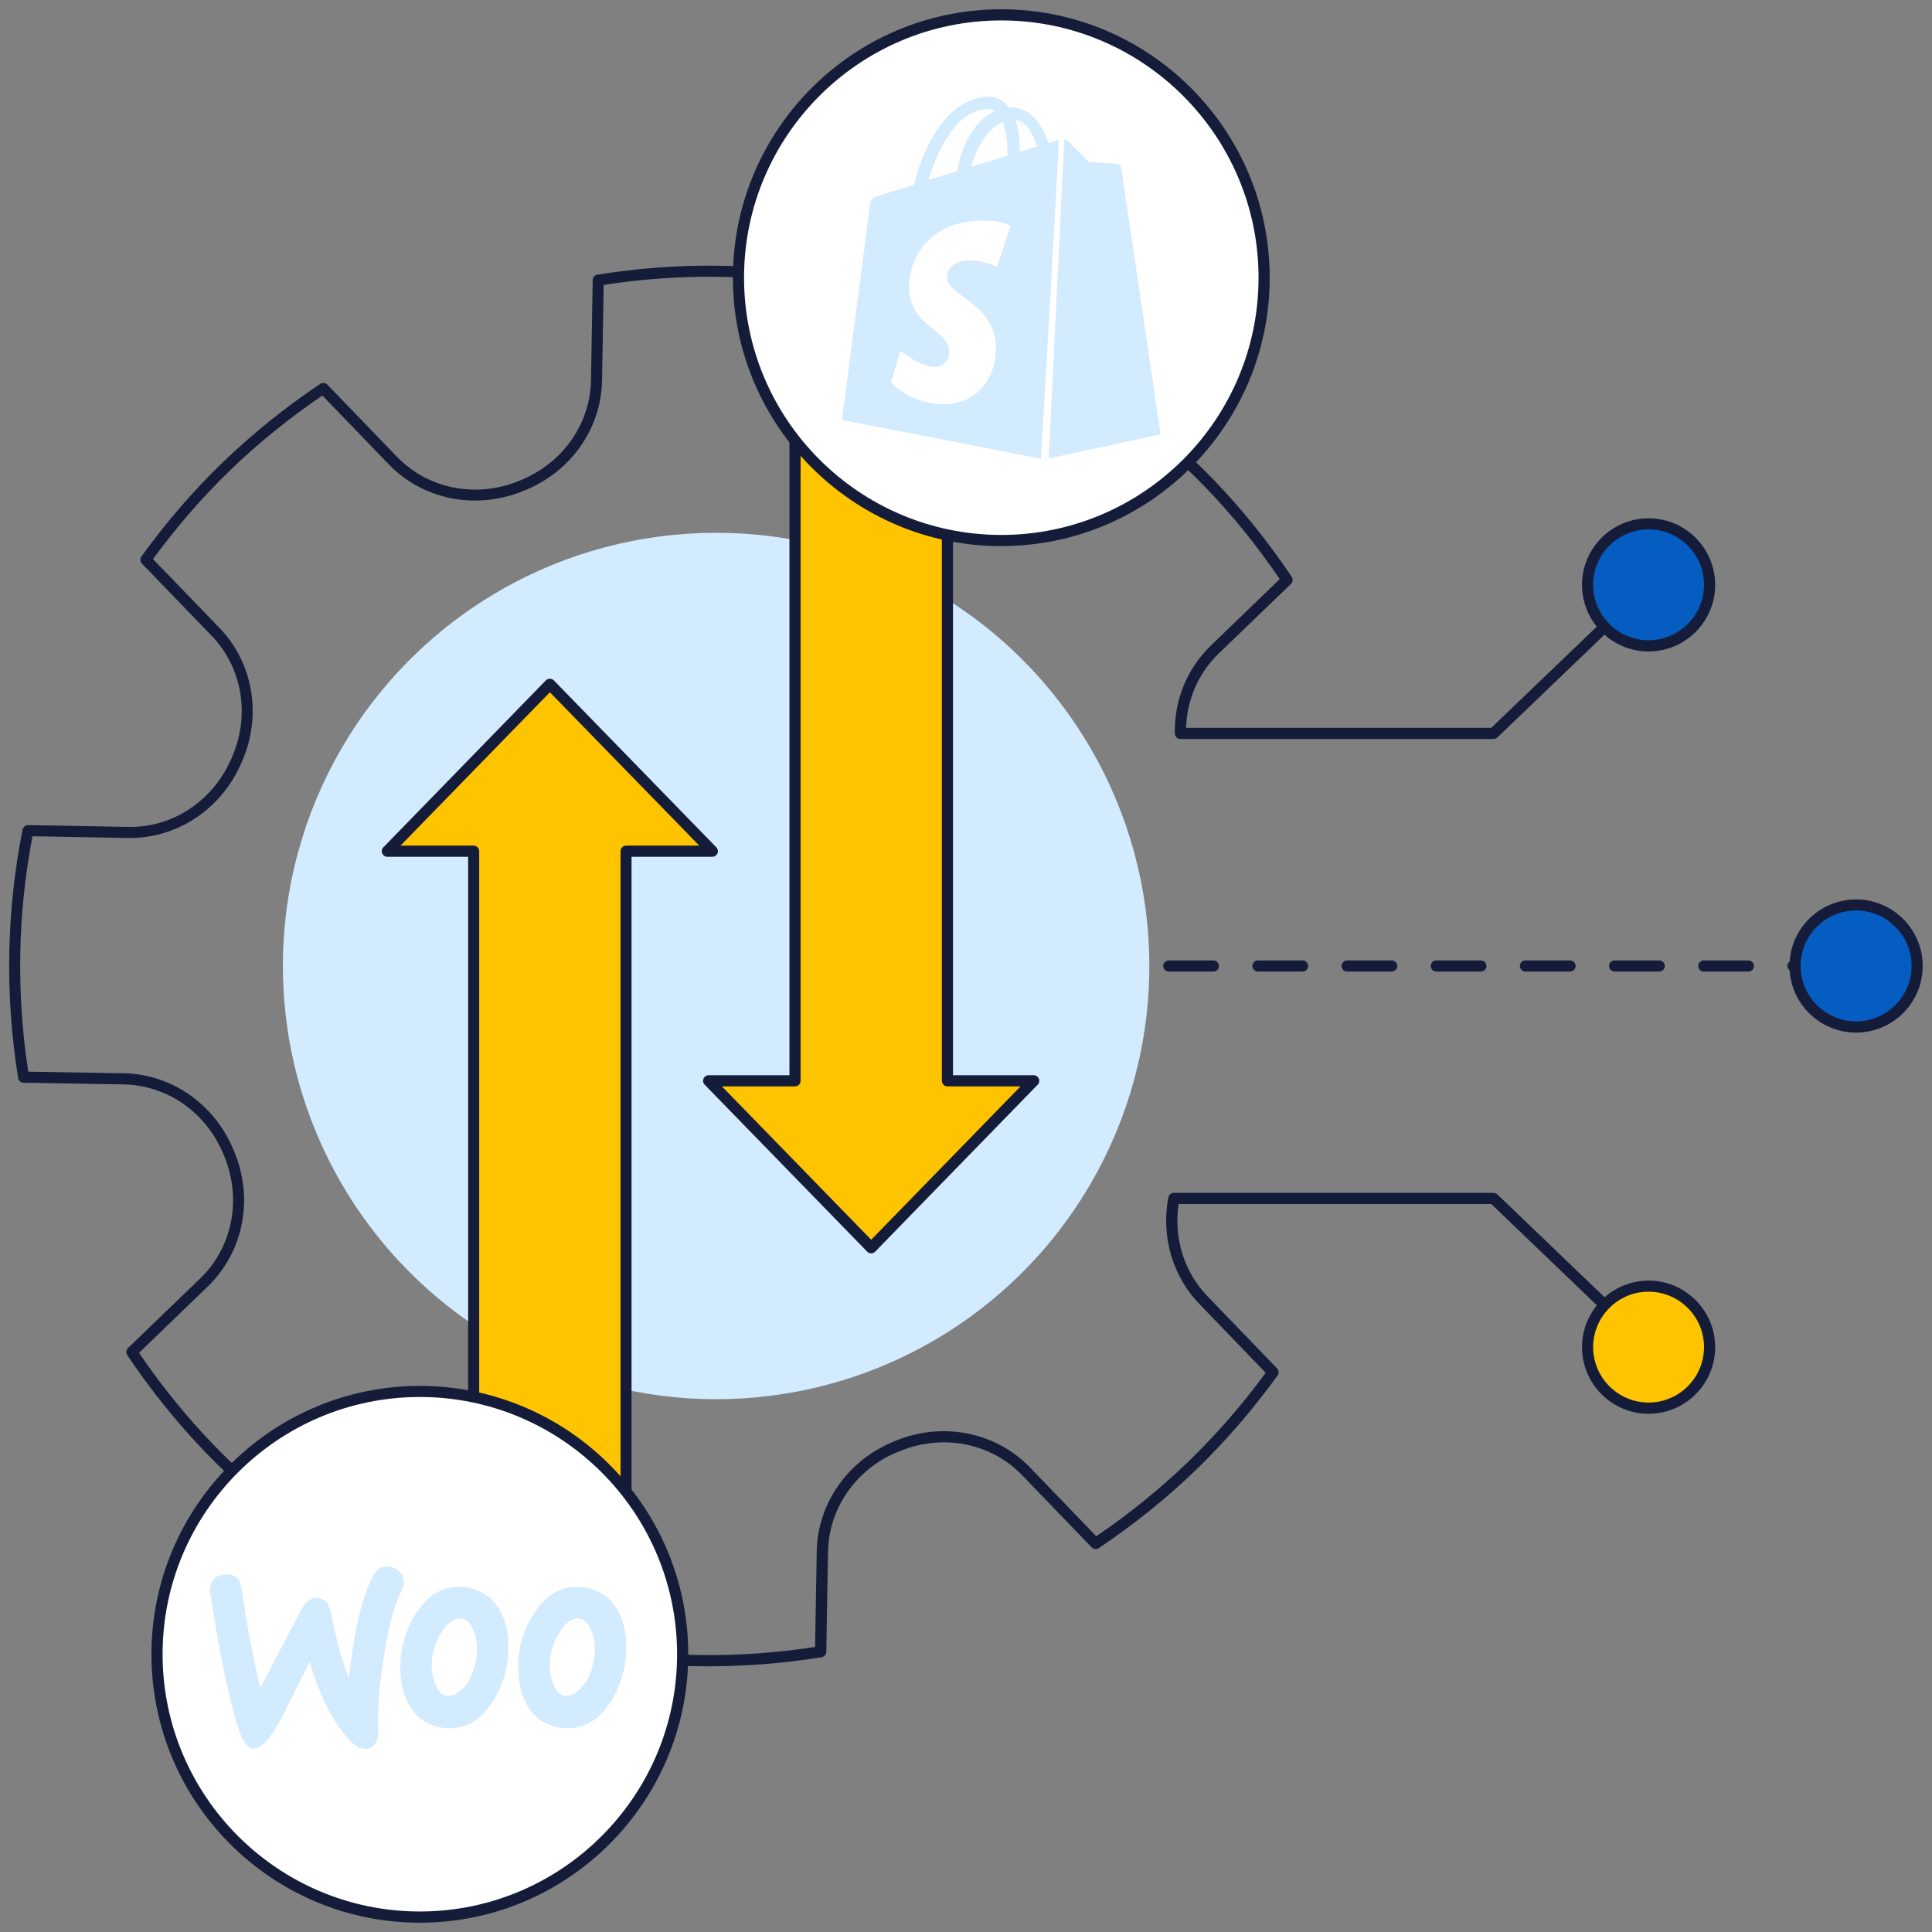
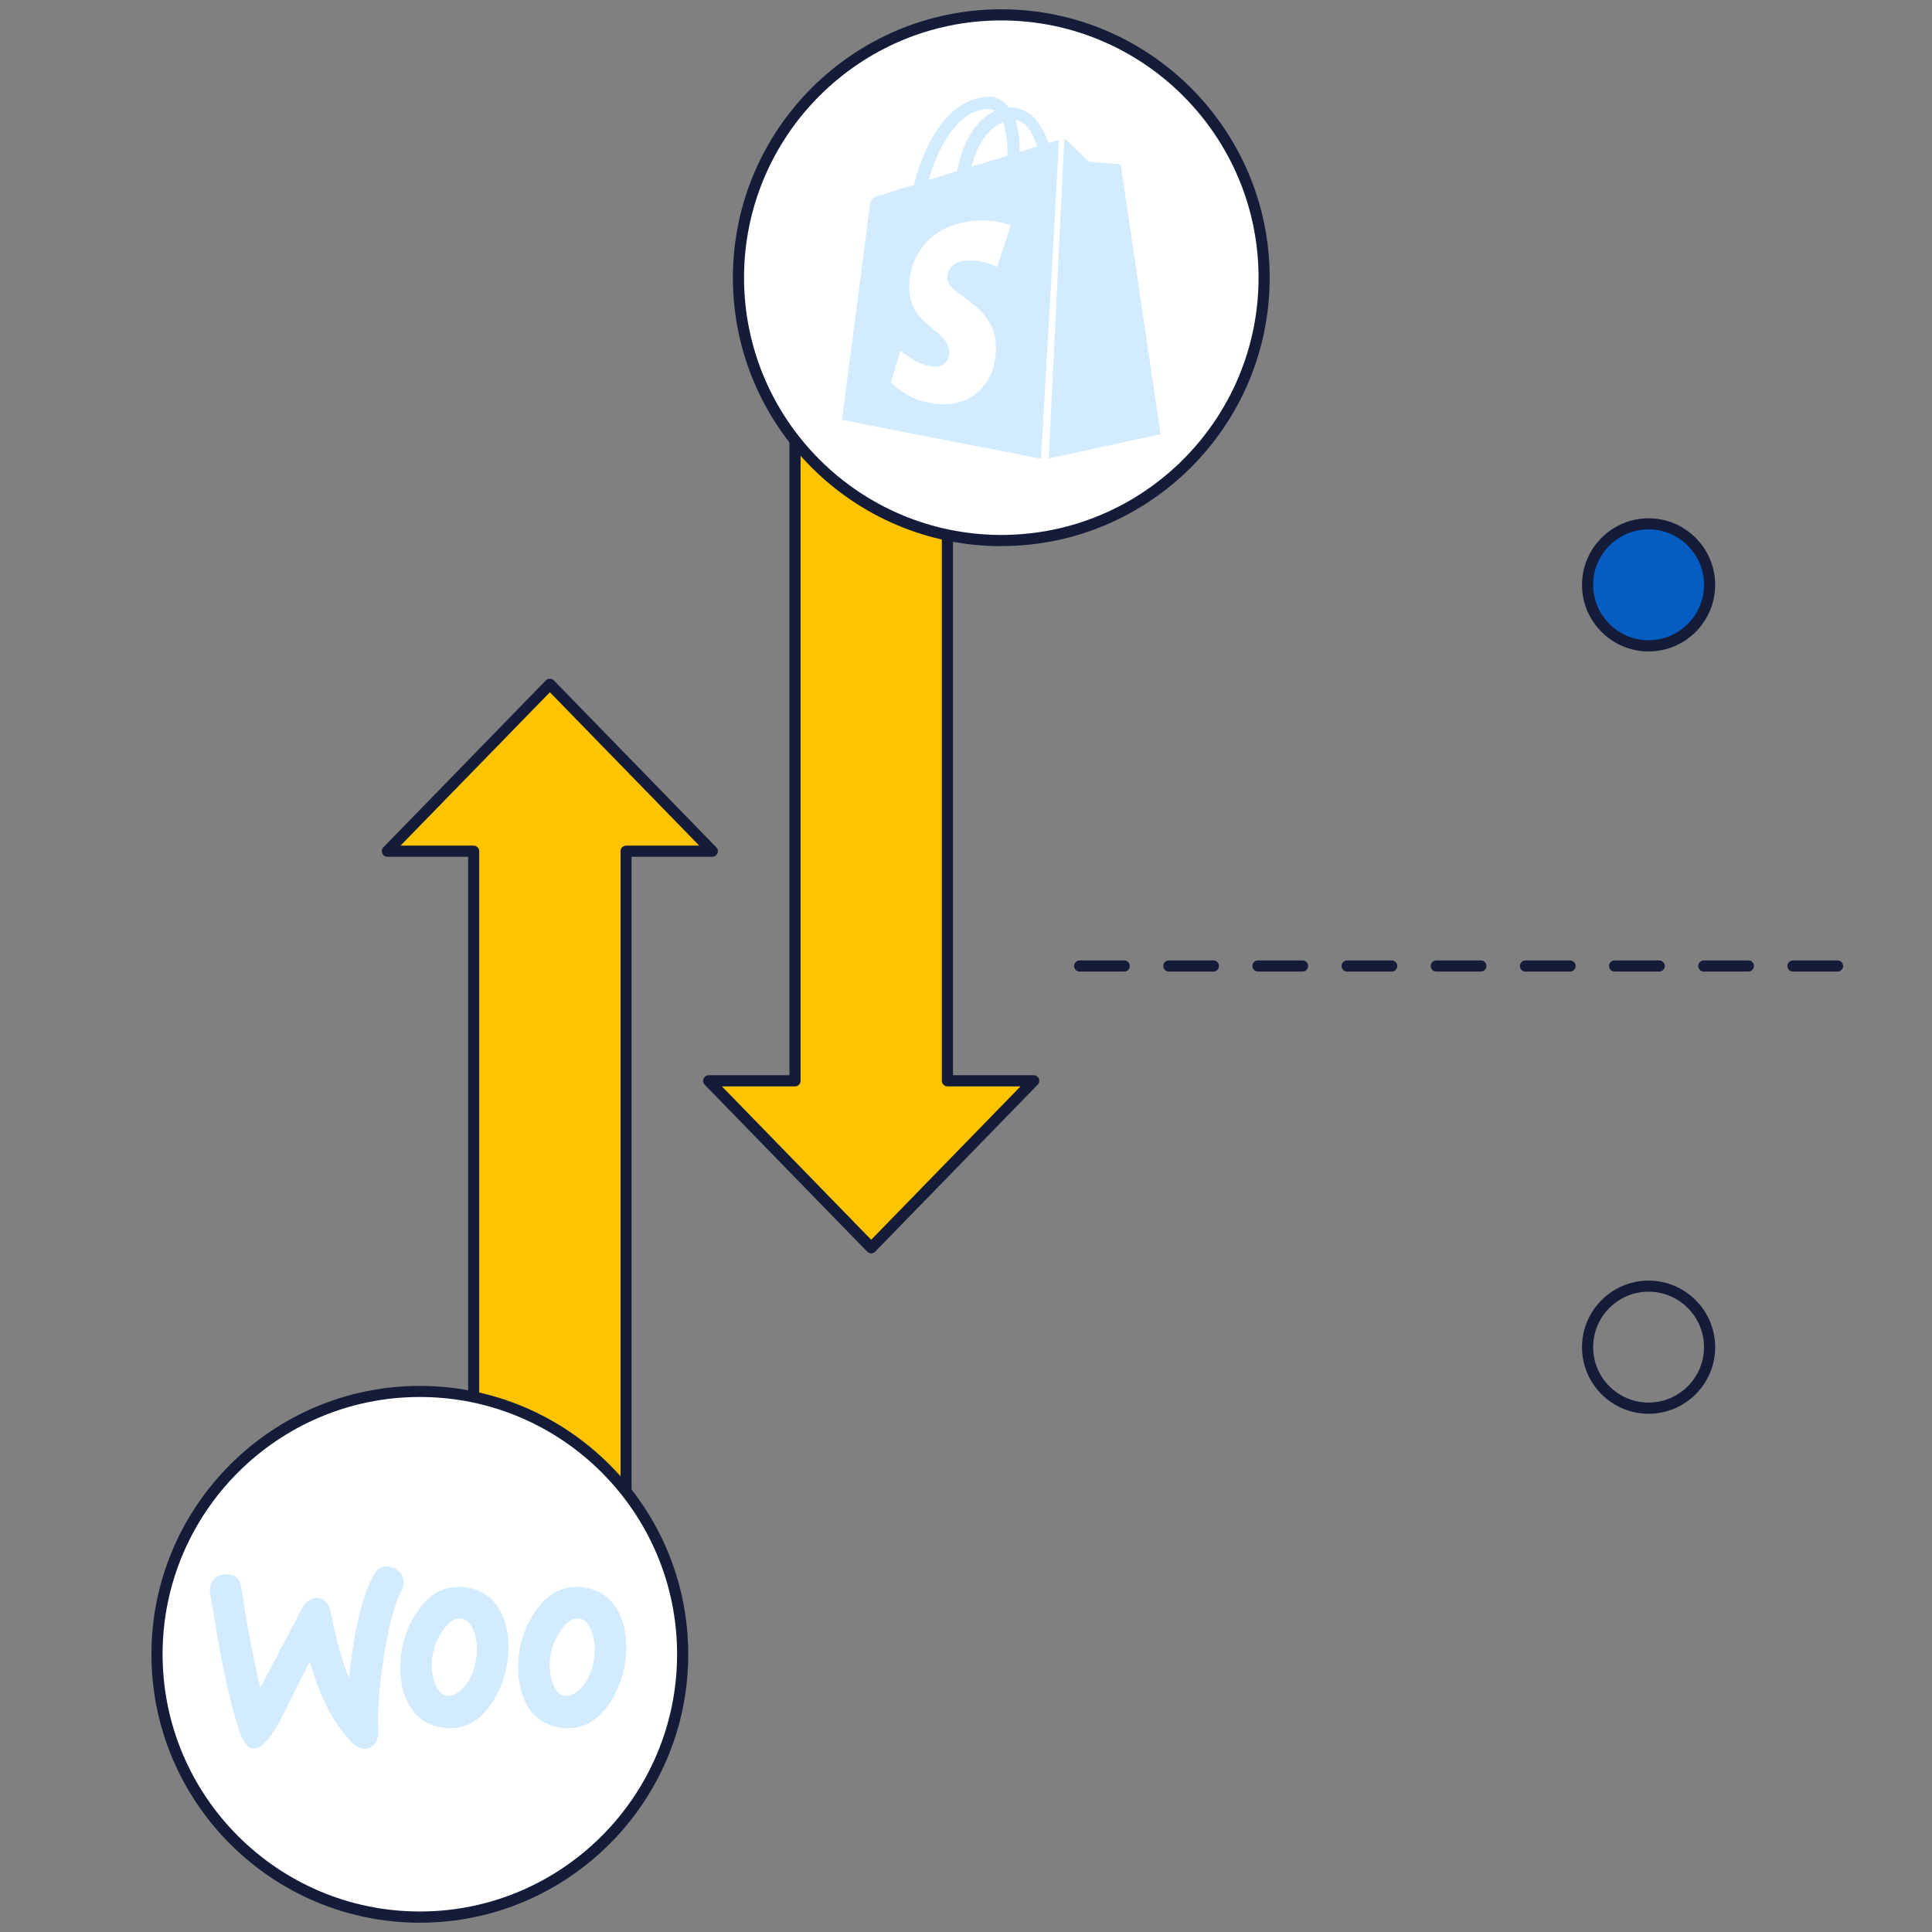
<svg xmlns="http://www.w3.org/2000/svg" viewBox="0 0 260 260">
  <rect x="0" y="0" width="260" height="260" fill="#808080" stroke="none" />
  <defs>
    <style>.d,.e{fill:#d2ebff;}.f{fill:#fff;}.e{fill-rule:evenodd;}.g{fill:none;}.h{fill:#141c3a;}.i{fill:#ffc400;}.j{fill:#055dc2;}</style>
  </defs>
  <g id="a" />
  <g id="b">
    <g id="c">
      <g>
        <g>
-           <path class="h" d="M95.48,224.25c-6.14,0-12.27-.6-18.35-1.8-.36-.07-.61-.39-.6-.75l.24-13.5c.1-5.94-3.49-11.38-9.17-13.84l-.2-.09c-5.65-2.48-12.07-1.4-16.36,2.73l-9.72,9.37c-.26,.25-.67,.28-.96,.07-4.58-3.32-8.86-7.01-12.7-10.98-3.85-4-7.39-8.4-10.53-13.09-.2-.3-.16-.7,.1-.96l9.72-9.37c4.29-4.14,5.58-10.52,3.31-16.25,0-.02-.07-.17-.08-.19-2.26-5.76-7.56-9.55-13.51-9.66l-13.5-.23c-.36,0-.67-.27-.73-.63-1.79-11.14-1.59-22.39,.6-33.44,.07-.35,.38-.6,.74-.6h.01l13.49,.24c5.93,.13,11.38-3.5,13.84-9.16l.09-.2c2.48-5.66,1.41-12.08-2.73-16.36l-9.38-9.71c-.25-.26-.28-.67-.07-.96,3.34-4.62,7.03-8.9,10.98-12.7,3.99-3.84,8.39-7.38,13.08-10.53,.3-.2,.7-.16,.96,.1l9.38,9.72c4.13,4.28,10.52,5.58,16.25,3.31l.14-.06c5.81-2.28,9.6-7.58,9.71-13.54l.23-13.49c0-.36,.27-.67,.63-.73,11.13-1.8,22.38-1.6,33.45,.59,.36,.07,.61,.39,.6,.75l-.24,13.5c-.1,5.95,3.5,11.39,9.16,13.84l.2,.08c5.66,2.48,12.08,1.41,16.37-2.73l9.71-9.38c.26-.25,.67-.28,.96-.07,4.6,3.33,8.87,7.02,12.7,10.99,3.82,3.96,7.36,8.36,10.53,13.08,.2,.3,.16,.71-.1,.96l-9.72,9.37c-2.73,2.63-4.27,6.16-4.4,10h41.08l20.63-19.79c.3-.29,.77-.28,1.06,.02,.29,.3,.28,.77-.02,1.06l-20.85,20c-.14,.13-.33,.21-.52,.21h-42.14c-.41,0-.74-.33-.75-.74-.07-4.54,1.66-8.75,4.86-11.84l9.26-8.94c-3.03-4.46-6.39-8.61-10.01-12.36-3.63-3.75-7.66-7.27-11.99-10.44l-9.26,8.95c-4.73,4.56-11.8,5.74-18.01,3.02l-.19-.08c-6.23-2.7-10.18-8.68-10.07-15.25l.23-12.87c-10.48-2-21.13-2.19-31.68-.56l-.22,12.86c-.12,6.56-4.28,12.4-10.61,14.88,0,0-.07,.03-.14,.06-6.35,2.51-13.38,1.08-17.94-3.64l-8.95-9.27c-4.42,3.01-8.58,6.37-12.36,10.01-3.73,3.61-7.24,7.64-10.43,12l8.94,9.26c4.56,4.72,5.75,11.79,3.03,18l-.09,.2c-2.66,6.14-8.52,10.07-14.97,10.07-.09,0-.18,0-.27,0l-12.86-.23c-2,10.47-2.19,21.12-.57,31.68l12.87,.22c6.56,.12,12.39,4.29,14.88,10.61,.02,.04,.07,.15,.1,.25,2.48,6.24,1.04,13.26-3.68,17.82l-9.26,8.94c3,4.42,6.37,8.58,10.01,12.36,3.64,3.76,7.68,7.27,12,10.44l9.26-8.94c4.72-4.56,11.79-5.75,18-3.03l.19,.08c6.23,2.7,10.18,8.68,10.07,15.24l-.23,12.87c10.48,2,21.13,2.19,31.68,.56l.22-12.86c.12-6.55,4.28-12.39,10.6-14.88,.12-.05,.19-.08,.25-.1,6.25-2.48,13.27-1.04,17.84,3.67l8.93,9.27c4.46-3.03,8.61-6.4,12.36-10.01,3.75-3.63,7.27-7.66,10.44-11.99l-8.94-9.27c-3.61-3.74-5.16-9.1-4.16-14.33,.07-.35,.38-.61,.74-.61h43.02c.19,0,.38,.07,.52,.21l20.85,20c.3,.29,.31,.76,.02,1.06s-.76,.31-1.06,.02l-20.63-19.79h-42.08c-.68,4.56,.74,9.15,3.87,12.4l9.38,9.72c.25,.26,.28,.67,.07,.96-3.32,4.59-7.02,8.87-10.98,12.7-3.95,3.82-8.35,7.36-13.08,10.53-.3,.2-.71,.16-.96-.1l-9.37-9.73c-4.14-4.28-10.52-5.57-16.26-3.3-.13,.05-.19,.08-.26,.1-5.69,2.24-9.48,7.55-9.59,13.49l-.23,13.49c0,.36-.27,.67-.63,.73-5.02,.81-10.06,1.22-15.1,1.22Z" />
          <path class="h" d="M247.29,130.75h-6c-.41,0-.75-.34-.75-.75s.34-.75,.75-.75h6c.41,0,.75,.34,.75,.75s-.34,.75-.75,.75Zm-12,0h-6c-.41,0-.75-.34-.75-.75s.34-.75,.75-.75h6c.41,0,.75,.34,.75,.75s-.34,.75-.75,.75Zm-12,0h-6c-.41,0-.75-.34-.75-.75s.34-.75,.75-.75h6c.41,0,.75,.34,.75,.75s-.34,.75-.75,.75Zm-12,0h-6c-.41,0-.75-.34-.75-.75s.34-.75,.75-.75h6c.41,0,.75,.34,.75,.75s-.34,.75-.75,.75Zm-12,0h-6c-.41,0-.75-.34-.75-.75s.34-.75,.75-.75h6c.41,0,.75,.34,.75,.75s-.34,.75-.75,.75Zm-12,0h-6c-.41,0-.75-.34-.75-.75s.34-.75,.75-.75h6c.41,0,.75,.34,.75,.75s-.34,.75-.75,.75Zm-12,0h-6c-.41,0-.75-.34-.75-.75s.34-.75,.75-.75h6c.41,0,.75,.34,.75,.75s-.34,.75-.75,.75Zm-12,0h-6c-.41,0-.75-.34-.75-.75s.34-.75,.75-.75h6c.41,0,.75,.34,.75,.75s-.34,.75-.75,.75Zm-12,0h-6c-.41,0-.75-.34-.75-.75s.34-.75,.75-.75h6c.41,0,.75,.34,.75,.75s-.34,.75-.75,.75Z" />
        </g>
        <g>
-           <path class="i" d="M230.07,181.3c0,4.54-3.68,8.21-8.22,8.21s-8.21-3.68-8.21-8.21,3.68-8.21,8.21-8.21,8.22,3.68,8.22,8.21Z" />
          <path class="h" d="M221.86,190.26c-4.94,0-8.96-4.02-8.96-8.96s4.02-8.96,8.96-8.96,8.96,4.02,8.96,8.96-4.02,8.96-8.96,8.96Zm0-16.43c-4.12,0-7.46,3.35-7.46,7.46s3.35,7.46,7.46,7.46,7.46-3.35,7.46-7.46-3.35-7.46-7.46-7.46Z" />
        </g>
        <g>
-           <path class="j" d="M258,130c0,4.54-3.68,8.21-8.22,8.21s-8.21-3.68-8.21-8.21,3.68-8.21,8.21-8.21,8.22,3.68,8.22,8.21Z" />
-           <path class="h" d="M249.78,138.96c-4.94,0-8.96-4.02-8.96-8.96s4.02-8.96,8.96-8.96,8.97,4.02,8.97,8.96-4.02,8.96-8.97,8.96Zm0-16.43c-4.12,0-7.46,3.35-7.46,7.46s3.35,7.46,7.46,7.46,7.47-3.35,7.47-7.46-3.35-7.46-7.47-7.46Z" />
-         </g>
+           </g>
        <g>
          <path class="j" d="M230.07,78.7c0,4.54-3.68,8.21-8.22,8.21s-8.21-3.68-8.21-8.21,3.68-8.21,8.21-8.21,8.22,3.68,8.22,8.21Z" />
          <path class="h" d="M221.86,87.67c-4.94,0-8.96-4.02-8.96-8.96s4.02-8.96,8.96-8.96,8.96,4.02,8.96,8.96-4.02,8.96-8.96,8.96Zm0-16.43c-4.12,0-7.46,3.35-7.46,7.46s3.35,7.46,7.46,7.46,7.46-3.35,7.46-7.46-3.35-7.46-7.46-7.46Z" />
        </g>
-         <circle class="d" cx="96.37" cy="130" r="58.3" />
        <g>
          <polygon class="i" points="95.87 114.55 74 92.09 52.13 114.55 63.75 114.55 63.75 218 84.26 218 84.26 114.55 95.87 114.55" />
          <path class="h" d="M84.26,218.75h-20.51c-.41,0-.75-.34-.75-.75V115.3h-10.87c-.3,0-.57-.18-.69-.46-.12-.28-.06-.6,.15-.81l21.87-22.47c.28-.29,.79-.29,1.07,0l21.87,22.47c.21,.22,.27,.54,.15,.81-.12,.28-.39,.46-.69,.46h-10.87v102.7c0,.41-.34,.75-.75,.75Zm-19.76-1.5h19.01V114.55c0-.41,.34-.75,.75-.75h9.84l-20.1-20.64-20.1,20.64h9.84c.41,0,.75,.34,.75,.75v102.7Z" />
        </g>
        <g>
          <polygon class="i" points="95.37 145.45 117.24 167.92 139.12 145.45 127.5 145.45 127.5 42 106.99 42 106.99 145.45 95.37 145.45" />
          <path class="h" d="M117.24,168.67c-.2,0-.4-.08-.54-.23l-21.87-22.47c-.21-.22-.27-.54-.15-.81,.12-.28,.39-.46,.69-.46h10.87V42c0-.2,.08-.39,.22-.53s.33-.22,.53-.22h20.51c.41,0,.75,.34,.75,.75v102.7h10.86c.3,0,.57,.18,.69,.46s.06,.6-.15,.81l-21.87,22.47c-.14,.15-.33,.23-.54,.23Zm-20.09-22.47l20.09,20.64,20.1-20.64h-9.84c-.41,0-.75-.34-.75-.75V42.75h-19.01v102.7c0,.2-.08,.39-.22,.53s-.33,.22-.53,.22h-9.84Z" />
        </g>
        <g>
          <circle class="f" cx="56.5" cy="222.63" r="35.37" />
          <path class="h" d="M56.5,258.75c-19.92,0-36.12-16.2-36.12-36.12s16.21-36.12,36.12-36.12,36.12,16.2,36.12,36.12-16.2,36.12-36.12,36.12Zm0-70.75c-19.09,0-34.62,15.53-34.62,34.62s15.53,34.62,34.62,34.62,34.62-15.53,34.62-34.62-15.53-34.62-34.62-34.62Z" />
        </g>
        <g>
          <circle class="f" cx="134.75" cy="37.37" r="35.37" />
          <path class="h" d="M134.75,73.5c-19.92,0-36.12-16.2-36.12-36.12S114.83,1.25,134.75,1.25s36.12,16.2,36.12,36.12-16.2,36.12-36.12,36.12Zm0-70.75c-19.09,0-34.62,15.53-34.62,34.62s15.53,34.62,34.62,34.62,34.62-15.53,34.62-34.62S153.84,2.75,134.75,2.75Z" />
        </g>
        <path class="e" d="M50.65,211.4c.93-.99,2.69-.67,3.38,.45,.37,.59,.4,1.37,.11,2-1.29,2.54-1.83,5.38-2.33,8.16-.59,3.63-1.08,7.31-.89,11,.05,.94-.4,2.08-1.41,2.3-.95,.21-1.82-.41-2.42-1.09-2.74-2.95-4.29-6.77-5.41-10.58-1.13,2.23-2.27,4.46-3.36,6.71-.77,1.52-1.58,3.07-2.8,4.28-.52,.51-1.39,.98-2.06,.45-1.01-.88-1.25-2.28-1.68-3.48-1.62-5.58-2.54-11.33-3.48-17.06-.22-.95,.18-2.1,1.14-2.48,.77-.29,1.75-.33,2.41,.24,.46,.41,.58,1.04,.67,1.62,.66,4.43,1.45,8.85,2.52,13.2,1.83-3.48,3.66-6.96,5.48-10.44,.27-.51,.6-1.02,1.1-1.34,.67-.43,1.66-.4,2.22,.2,.47,.49,.63,1.18,.76,1.82,.55,2.88,1.29,5.73,2.36,8.45,.46-4.11,1.03-8.27,2.53-12.15,.34-.78,.64-1.61,1.19-2.27h0Zm10.31,2.2c1.97-.24,4.1,.41,5.45,1.91,1.1,1.24,1.71,2.85,1.92,4.48,.34,2.79-.17,5.68-1.51,8.15-.76,1.41-1.75,2.76-3.15,3.59-2.05,1.24-4.79,1.09-6.77-.22-1.58-1.08-2.47-2.93-2.83-4.76-.73-4.16,.52-8.79,3.66-11.7,.9-.78,2.03-1.31,3.22-1.45h0Zm.41,4.28c-.95,.31-1.55,1.18-2.06,1.99-1.28,2.06-1.65,4.77-.62,7.01,.27,.59,.7,1.21,1.39,1.33,.73,.12,1.4-.3,1.93-.75,1.17-1,1.75-2.51,2.03-3.98,.32-1.68,.15-3.54-.83-4.98-.4-.59-1.17-.85-1.84-.62h0Zm15.42-4.27c1.93-.24,4.02,.36,5.37,1.79,1.21,1.3,1.86,3.05,2.05,4.8,.28,2.69-.21,5.48-1.49,7.87-.77,1.45-1.78,2.84-3.22,3.68-1.97,1.18-4.56,1.07-6.51-.09-1.32-.79-2.19-2.14-2.69-3.57-1.38-4.35-.22-9.46,2.97-12.74,.95-.93,2.19-1.58,3.52-1.75h0Zm.42,4.28c-1.04,.37-1.66,1.36-2.19,2.26-1.17,2.05-1.45,4.7-.4,6.86,.28,.6,.79,1.2,1.5,1.23,.78,.03,1.44-.46,1.98-.97,1.17-1.16,1.71-2.81,1.89-4.41,.19-1.5-.06-3.11-.93-4.37-.4-.59-1.19-.84-1.85-.59h0Z" />
        <g>
          <path class="d" d="M150.44,22.07c-.18,0-3.92-.3-3.92-.3,0,0-2.6-2.59-2.89-2.86-.11-.11-.25-.16-.4-.18l-2.1,42.97,15.06-3.26s-5.28-35.73-5.32-35.97c-.04-.23-.27-.37-.43-.4Z" />
          <path class="d" d="M142.47,18.82s-.49,.15-1.37,.43c-.87-2.5-2.4-4.79-5.09-4.79-.07,0-.14,0-.23,.01-.76-1.01-1.72-1.45-2.54-1.45-6.28,0-9.28,7.86-10.23,11.84-2.43,.75-4.17,1.29-4.4,1.37-1.37,.43-1.41,.48-1.59,1.75-.13,.98-3.71,28.54-3.71,28.54l26.78,5.21s2.52-42.95,2.38-42.91Zm-17.51,5.4c1.07-3.62,3.61-9.55,8.12-9.55,.26,0,.55,.1,.8,.26-2.01,.95-4.17,3.33-5.08,8.1-1.32,.42-2.63,.82-3.84,1.18Zm10.62-3.28c-1.53,.48-3.2,.99-4.85,1.5,.94-3.6,2.68-5.34,4.22-5.99,.39,.97,.63,2.35,.63,4.23v.26Zm1.64-.5v-.51c0-1.55-.22-2.8-.56-3.79,1.4,.16,2.32,1.75,2.91,3.57-.69,.22-1.49,.46-2.35,.73Z" />
          <path class="f" d="M136.01,30.4l-1.85,5.52s-1.62-.87-3.62-.87c-2.92,0-3.08,1.82-3.08,2.29,0,2.53,6.57,3.49,6.57,9.41,0,4.65-2.95,7.64-6.93,7.64-4.77,0-7.2-2.97-7.2-2.97l1.28-4.22s2.52,2.16,4.63,2.16c1.38,0,1.94-1.09,1.94-1.87,0-3.29-5.39-3.43-5.39-8.85,0-4.54,3.27-8.95,9.85-8.95,2.55-.04,3.8,.69,3.8,.69Z" />
        </g>
      </g>
      <rect class="g" width="260" height="260" />
    </g>
  </g>
</svg>